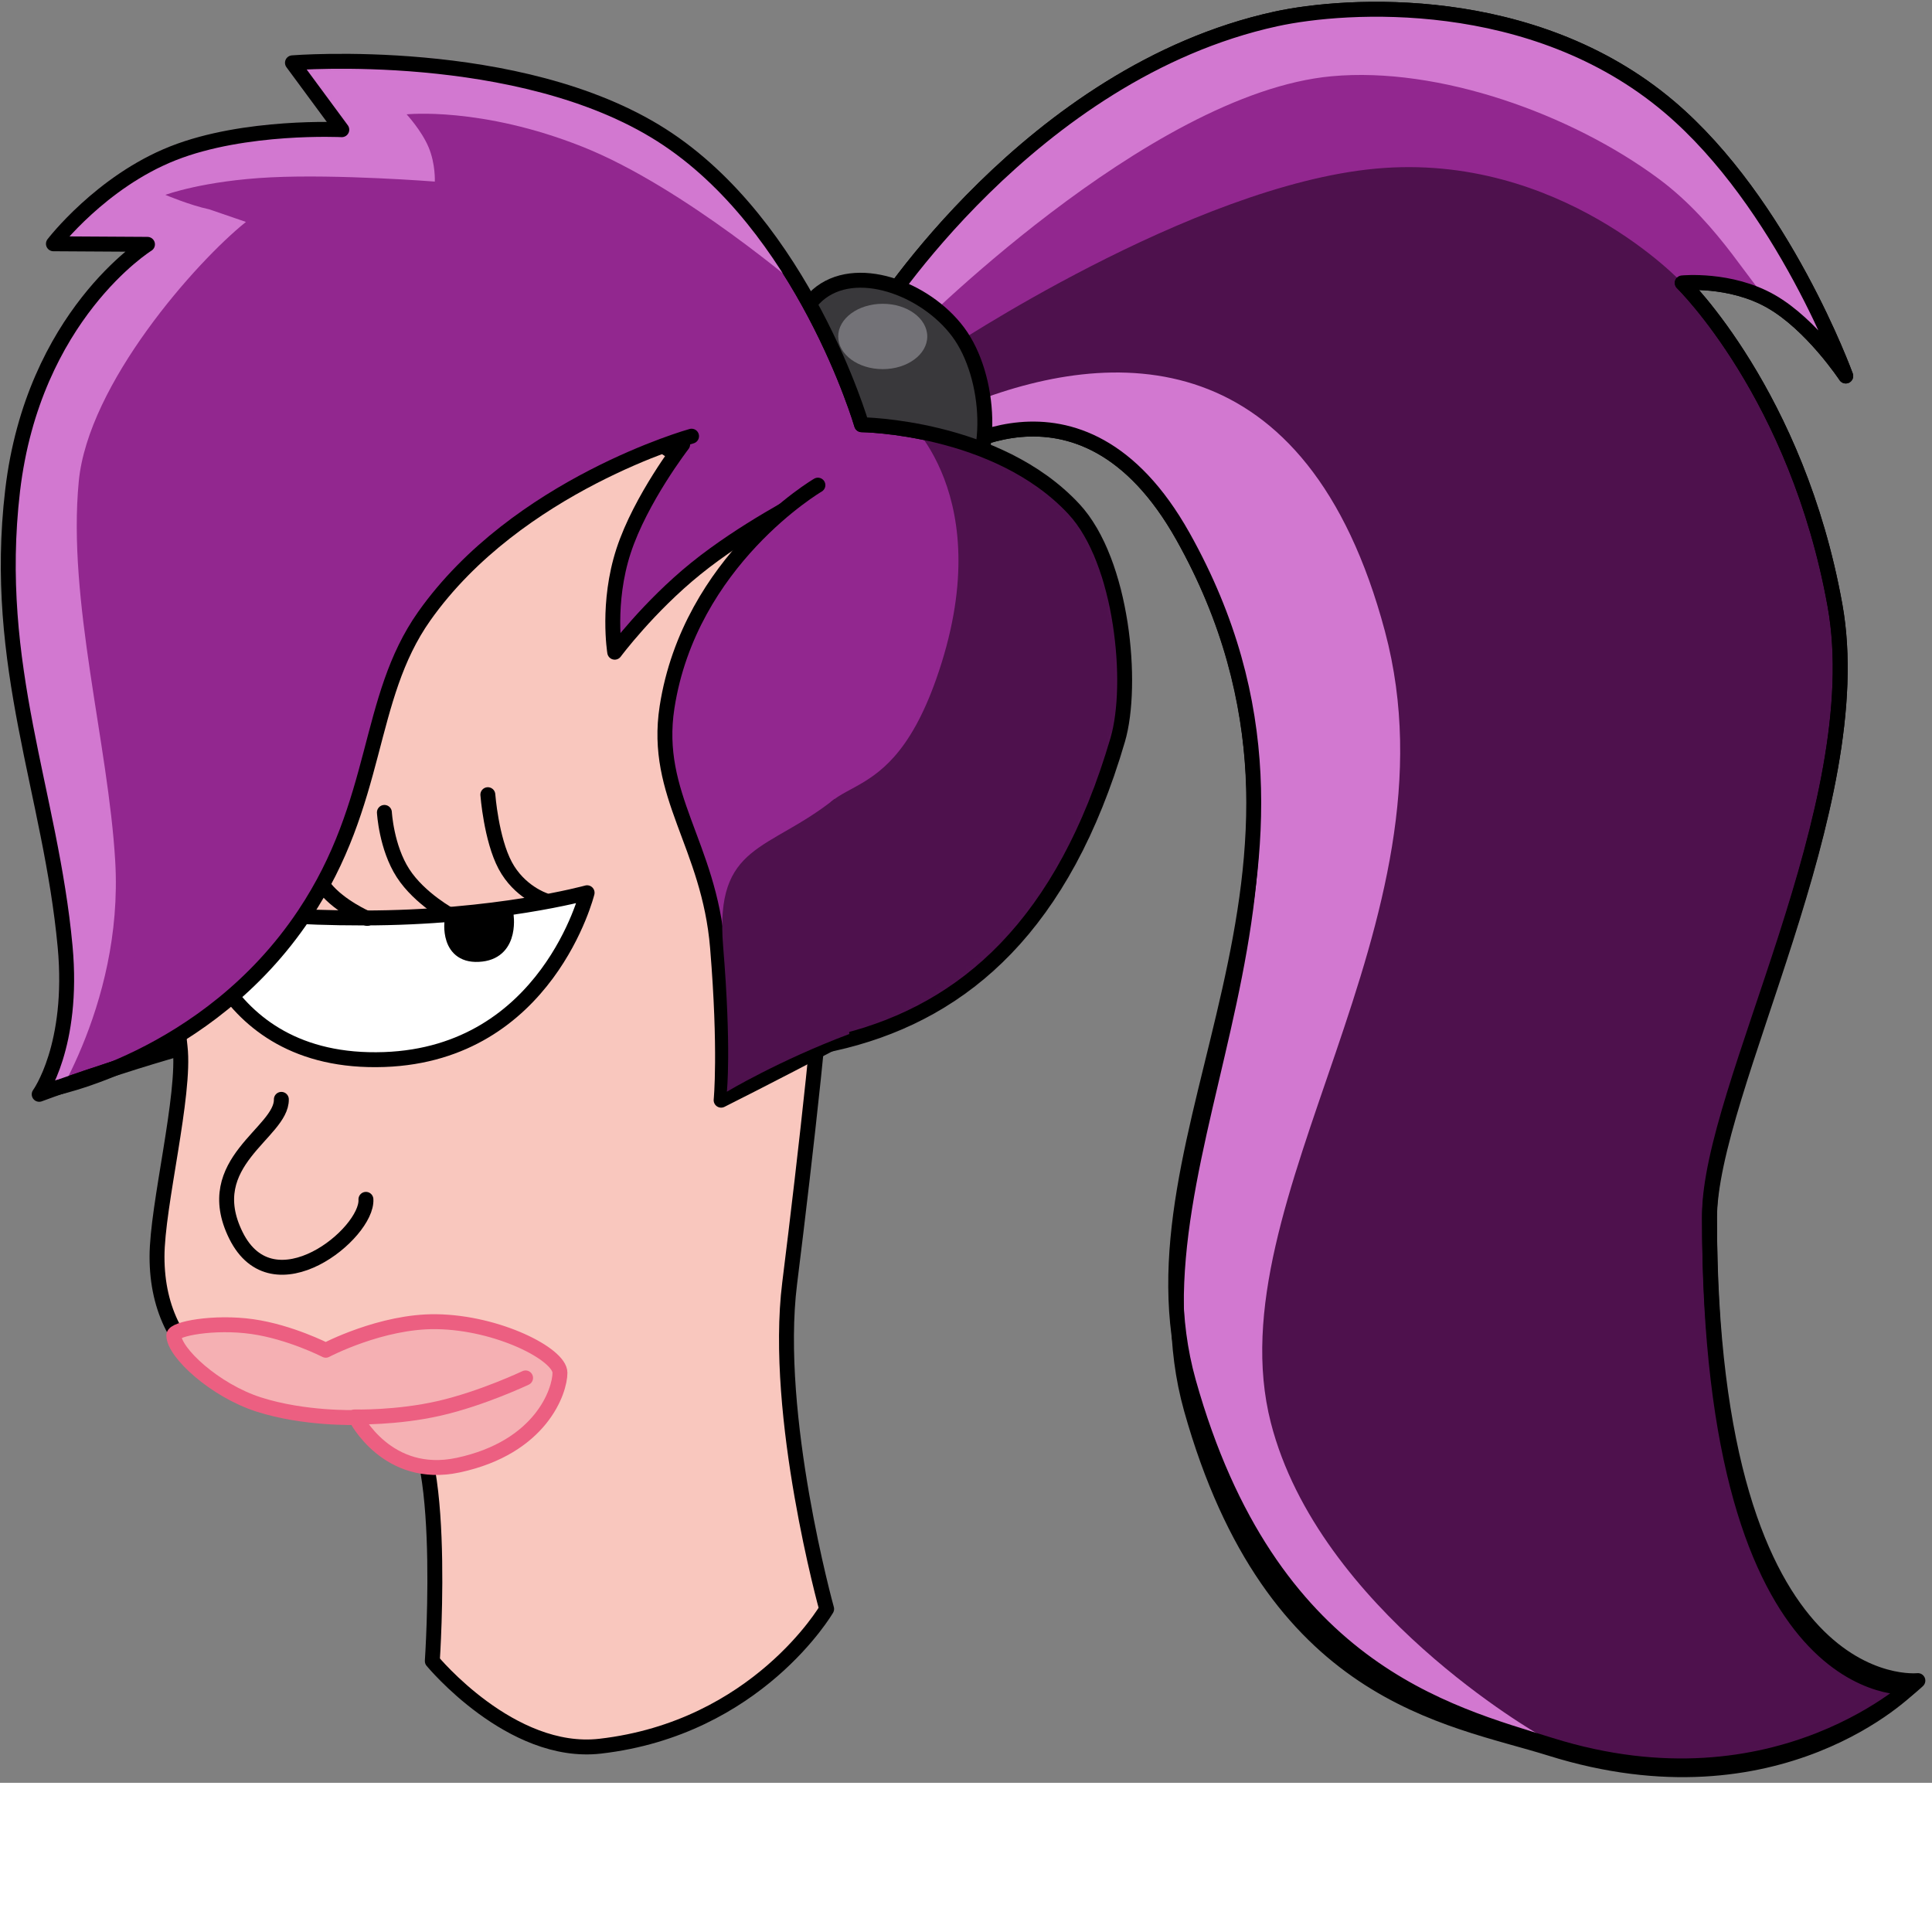
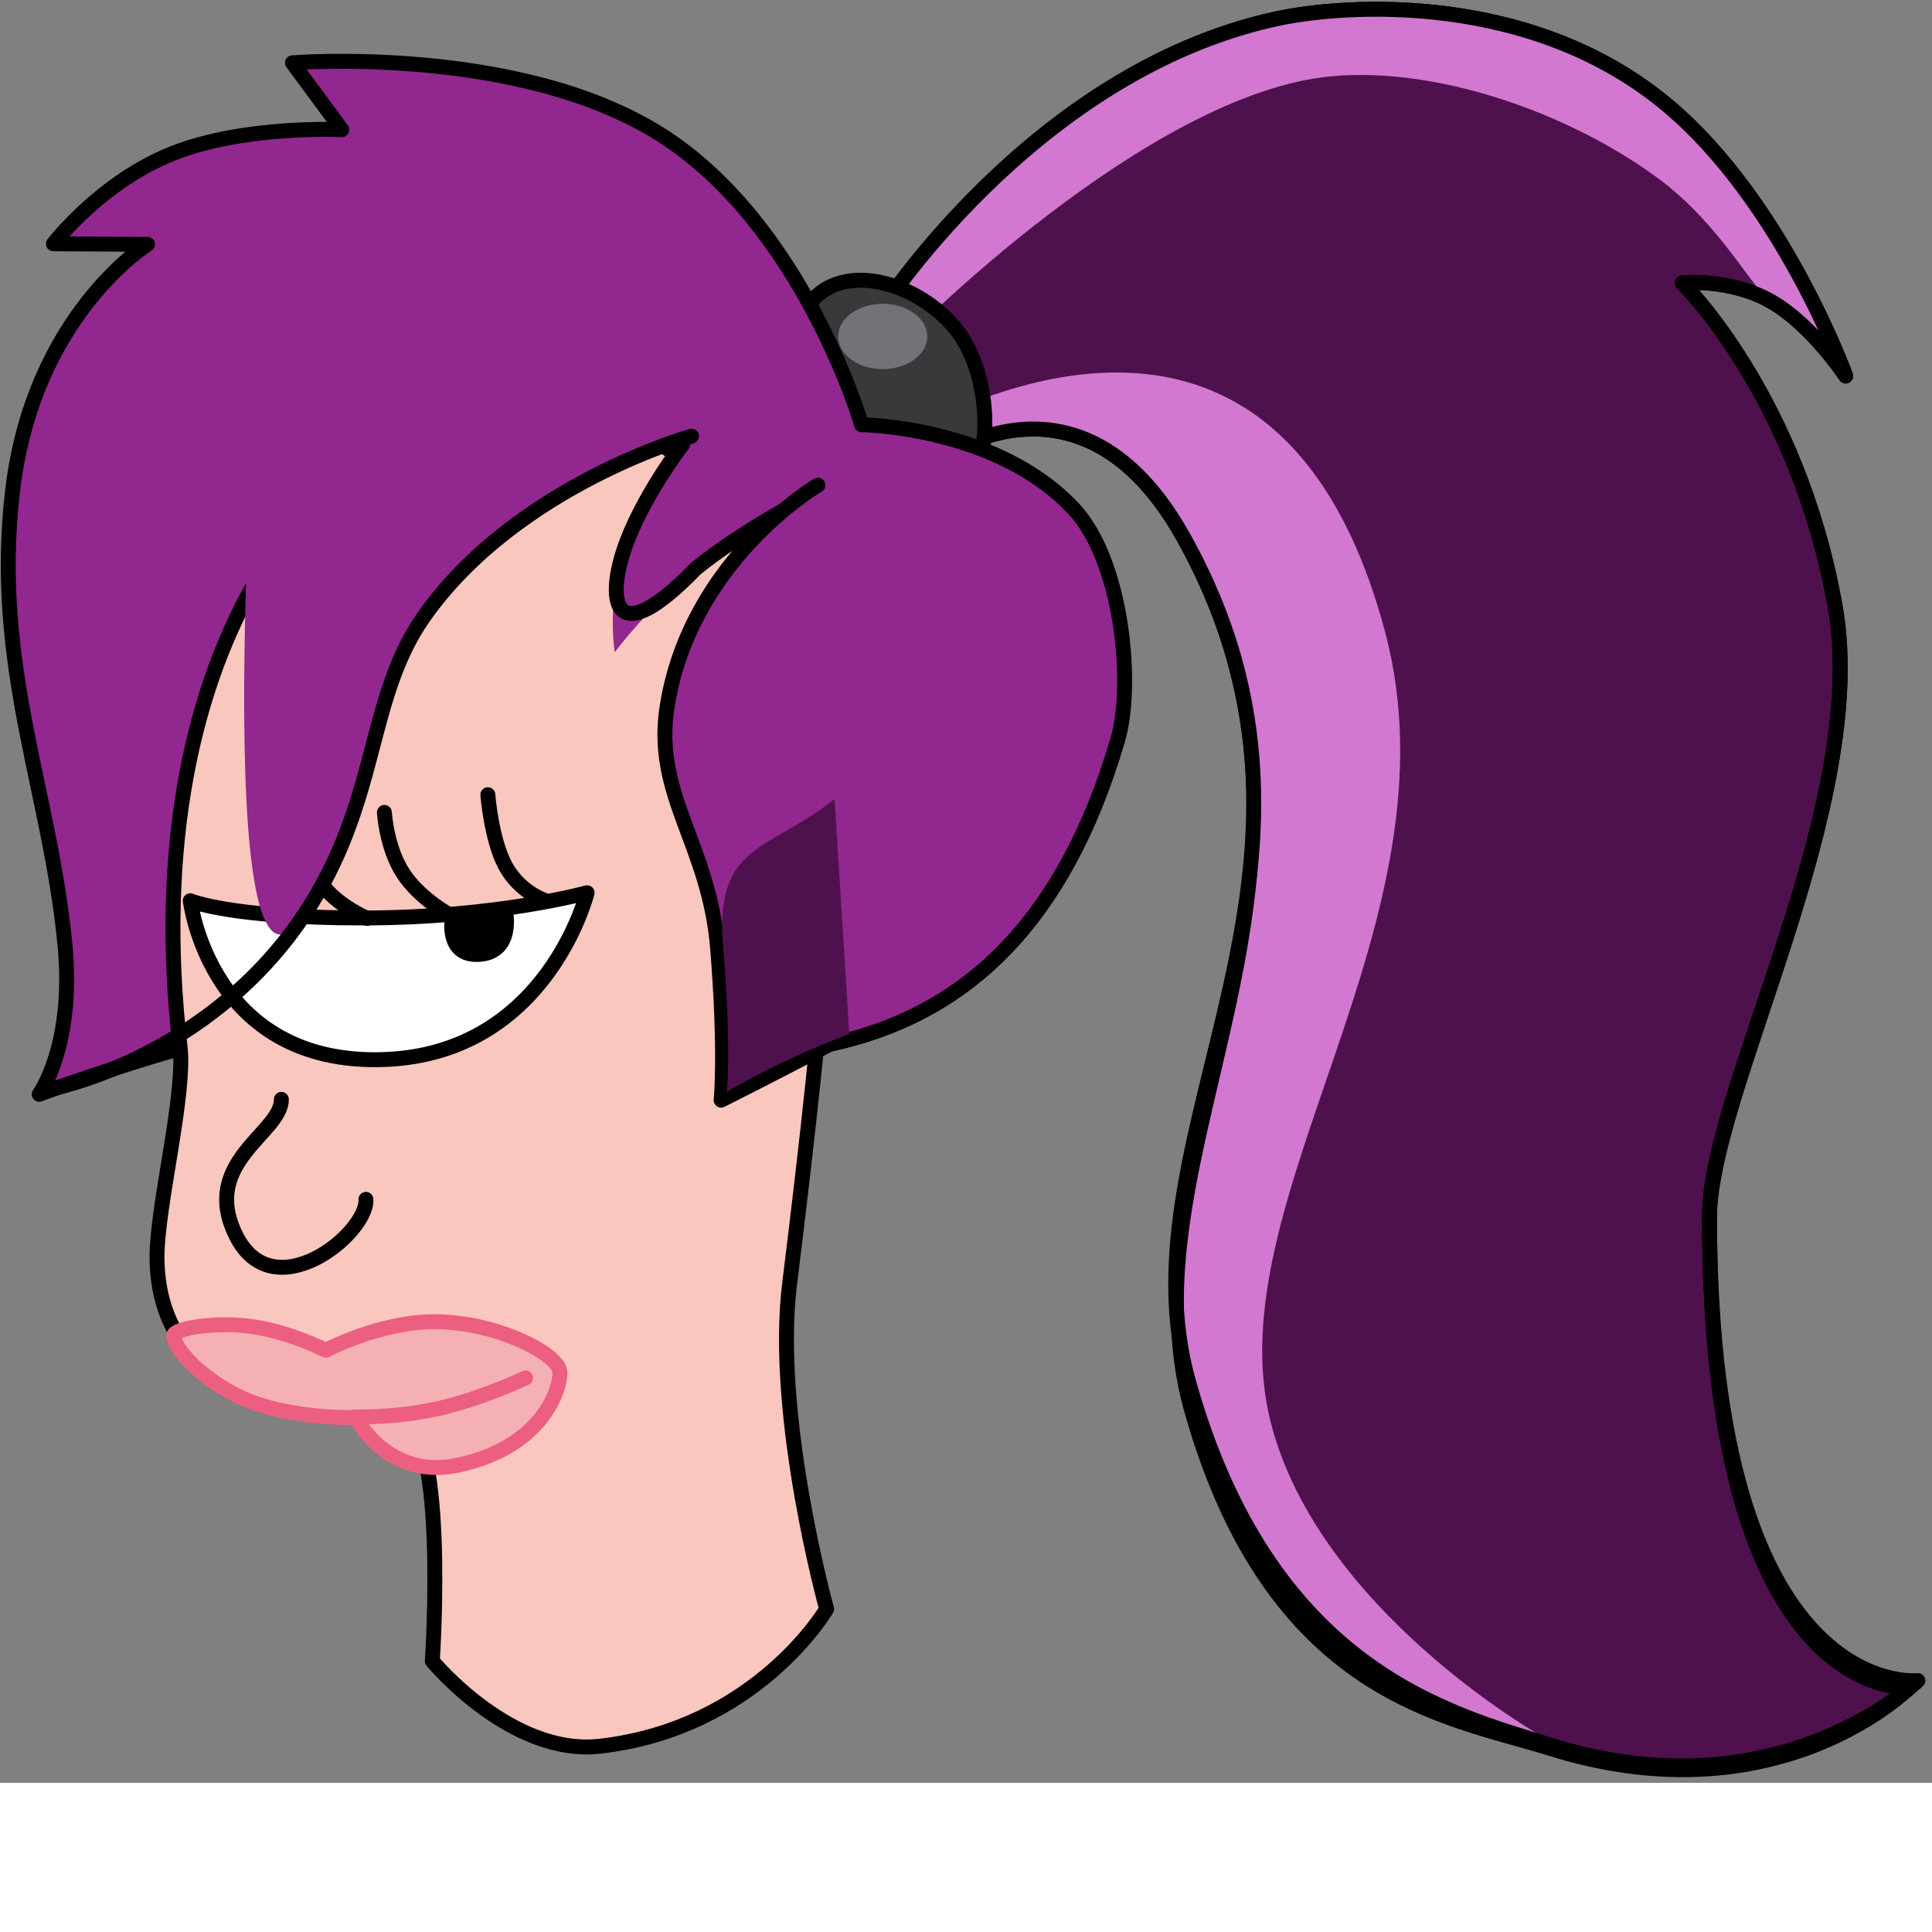
<svg xmlns="http://www.w3.org/2000/svg" width="256" height="256" viewBox="0 0 259 239" fill="none" preserveAspectRatio="xMinYMin meet">
  <rect x="0" y="0" width="259" height="239" fill="#808080" stroke="none" />
  <path d="M117.503 42.444C117.503 42.444 138.09 9.739 171.032 2.541C180.478 0.477 205.483 -1.129 223.728 14.287C239.077 27.258 247.437 50.407 247.437 50.407C247.437 50.407 242.887 43.514 237.407 40.393C231.927 37.272 225.516 37.925 225.516 37.925C225.516 37.925 240.921 52.919 245.999 81.186C250.809 107.968 229.171 146.332 229.171 163.405C229.171 228.886 256.003 226.208 256.003 226.208C256.003 226.208 238.521 243.999 207.853 234.399C194.096 230.093 170.53 227.461 159.702 188.89C150.233 155.156 183.714 116.768 158.6 71.932C144.693 47.103 125.329 61.88 125.329 61.88L117.503 42.444Z" fill="#4E114D" stroke="black" stroke-width="2" stroke-miterlimit="10" stroke-linejoin="round" />
  <path d="M129.398 54.347C149.13 46.325 175.224 45.528 185.665 84.641C196.108 123.753 162.707 160.77 170.362 190.71C176.777 215.801 206.383 232.579 206.383 232.579C206.383 232.579 171.266 226.551 160.438 187.98C150.968 154.246 184.449 117.678 159.335 72.842C145.428 48.013 122.75 62.128 122.75 62.128L129.398 54.347Z" fill="#D278D0" />
-   <path d="M117.503 42.444C117.503 42.444 138.09 9.739 171.032 2.541C180.478 0.477 205.483 -1.129 223.728 14.287C239.077 27.258 247.437 50.407 247.437 50.407C247.437 50.407 242.887 43.514 237.407 40.393C231.927 37.272 225.516 37.925 225.516 37.925C225.516 37.925 209.152 20.334 184.444 22.606C159.737 24.878 126.685 47.013 126.685 47.013L117.503 42.444Z" fill="#92278F" />
  <path d="M117.503 42.444C117.503 42.444 138.09 9.739 171.032 2.541C180.478 0.477 205.483 -1.129 223.728 14.287C239.077 27.258 247.437 50.407 247.437 50.407C247.437 50.407 242.887 43.514 237.407 40.393C235.112 39.086 230.782 30.203 222.341 23.951C210.626 15.273 192.878 8.901 178.517 10.222C153.81 12.495 121.684 45.178 121.684 45.178L117.503 42.444Z" fill="#D278D0" />
  <path d="M117.503 42.444C117.503 42.444 138.09 9.739 171.032 2.541C180.478 0.477 205.483 -1.129 223.728 14.287C239.077 27.258 247.437 50.407 247.437 50.407C247.437 50.407 242.887 43.514 237.407 40.393C231.927 37.272 225.516 37.925 225.516 37.925C225.516 37.925 240.921 52.919 245.999 81.186C250.809 107.968 229.171 145.876 229.171 162.95C229.171 228.431 257.106 225.298 257.106 225.298C257.106 225.298 238.521 243.544 207.853 233.944C194.096 229.638 170.163 223.82 159.335 185.25C149.865 151.515 183.714 116.768 158.6 71.932C144.693 47.103 125.329 61.88 125.329 61.88L117.503 42.444Z" stroke="black" stroke-width="2" stroke-miterlimit="10" stroke-linejoin="round" />
  <path d="M109.574 39.588C114.619 35.135 124.048 38.605 128.45 44.512C132.853 50.419 133.549 62.218 128.504 66.67C123.459 71.123 117.924 65.013 113.522 59.107C109.119 53.2 104.529 44.041 109.574 39.588Z" fill="#39383B" stroke="black" stroke-width="2" stroke-miterlimit="10" stroke-linejoin="round" />
  <path d="M112.367 45.106C112.367 42.687 115.04 40.725 118.337 40.725C121.634 40.725 124.307 42.687 124.307 45.106C124.307 47.525 121.634 49.486 118.337 49.486C115.04 49.486 112.367 47.525 112.367 45.106Z" fill="#737277" />
  <path d="M1.687 65.798C4.447 42.263 19.772 32.758 19.772 32.758L7.162 32.682C7.162 32.682 13.515 24.381 23.18 20.557C32.845 16.733 45.821 17.386 45.821 17.386L39.206 8.418C39.206 8.418 69.578 5.967 88.653 18.097C107.728 30.227 115.507 56.937 115.507 56.937C115.507 56.937 133.648 57.136 143.97 68.248C150.507 75.284 152.001 91.794 149.846 99.158C135.302 148.829 97.113 144.941 58.916 135.783C43.955 132.196 5.254 146.703 5.254 146.703C5.254 146.703 9.968 140.25 8.729 126.898C6.811 106.226 -1.074 89.333 1.687 65.798Z" fill="#92278F" stroke="black" stroke-width="2" stroke-miterlimit="10" stroke-linejoin="round" />
  <mask id="mask0_37_1453" style="mask-type:luminance" maskUnits="userSpaceOnUse" x="1" y="8" width="150" height="139">
-     <path d="M1.687 65.798C4.447 42.263 19.772 32.758 19.772 32.758L7.162 32.682C7.162 32.682 13.515 24.381 23.18 20.557C32.845 16.733 45.821 17.386 45.821 17.386L39.206 8.418C39.206 8.418 69.578 5.967 88.653 18.097C107.728 30.227 115.507 56.937 115.507 56.937C115.507 56.937 133.648 57.136 143.97 68.248C150.507 75.284 152.001 91.794 149.846 99.158C135.302 148.829 97.113 144.941 58.916 135.783C43.955 132.196 5.254 146.703 5.254 146.703C5.254 146.703 9.968 140.25 8.729 126.898C6.811 106.226 -1.074 89.333 1.687 65.798Z" fill="white" />
-   </mask>
+     </mask>
  <g mask="url(#mask0_37_1453)">
    <path d="M108.985 114.669C108.985 101.749 118.408 111.089 125.487 91.089C134.23 66.382 121.092 55.741 121.092 55.741C121.092 55.741 166.238 56.117 151.303 106.644C145.323 126.877 113.085 153.075 100.767 153.075C88.449 153.075 108.985 152.221 108.985 114.669Z" fill="#4E114D" />
    <path d="M-5.021 62.287C-5.021 16.648 31.087 7.436 34.679 5.509C37.508 3.992 106.116 7.934 107.838 39.034C107.838 39.034 91.745 25.11 78.126 19.688C64.505 14.266 54.512 15.329 54.512 15.329C54.512 15.329 56.515 17.493 57.46 19.747C58.404 22 58.29 24.343 58.29 24.343C58.29 24.343 45.348 23.329 36.318 23.774C27.288 24.219 22.169 26.122 22.169 26.122C22.169 26.122 25.49 27.525 28.06 28.065L32.971 29.751C26.287 35.105 11.816 51.433 10.559 64.534C9.023 80.539 14.527 99.693 15.447 115.455C16.601 135.222 5.662 150.32 5.662 150.32C5.662 150.32 -5.021 107.926 -5.021 62.287Z" fill="#D278D0" />
-     <path d="M1.686 65.798C4.446 42.263 19.771 32.758 19.771 32.758L7.161 32.682C7.161 32.682 13.514 24.381 23.179 20.557C32.844 16.733 45.82 17.386 45.82 17.386L39.205 8.418C39.205 8.418 69.577 5.967 88.652 18.097C107.727 30.227 115.506 56.937 115.506 56.937C115.506 56.937 133.647 57.136 143.969 68.248C150.506 75.284 152.001 91.794 149.845 99.158C135.301 148.829 97.112 144.941 58.915 135.783C43.954 132.196 5.253 146.703 5.253 146.703C5.253 146.703 9.967 140.25 8.728 126.898C6.81 106.226 -1.075 89.333 1.686 65.798Z" stroke="black" stroke-width="2" stroke-miterlimit="10" stroke-linejoin="round" />
  </g>
  <path d="M21.049 168.475C21.049 161.614 24.888 146.772 24.14 140.339C17.815 85.981 44.185 54.428 68.544 54.428C96.797 54.428 110.544 76.643 110.544 126.421C110.544 131.989 108.08 154.261 105.859 172.045C103.638 189.83 110.817 215.696 110.817 215.696C110.817 215.696 101.517 231.675 80.449 234.091C68.499 235.462 57.954 222.676 57.954 222.676C57.954 222.676 60.235 189.477 53.005 189.761C32.677 190.559 21.049 182.783 21.049 168.475Z" fill="#F9C7BE" stroke="black" stroke-width="2" stroke-miterlimit="10" stroke-linejoin="round" />
  <path d="M37.718 147.377C37.795 151.864 26.752 155.756 31.625 165.609C36.628 175.728 49.334 165.326 49.055 160.782" stroke="black" stroke-width="2" stroke-miterlimit="10" stroke-linecap="round" stroke-linejoin="round" />
  <path d="M25.51 120.747C25.51 120.747 30.824 123.06 48.675 123.06C66.525 123.06 78.706 119.679 78.706 119.679C78.706 119.679 73.381 141.263 51.509 142.039C28.126 142.87 25.51 120.747 25.51 120.747Z" fill="white" stroke="black" stroke-width="2" stroke-miterlimit="10" stroke-linejoin="round" />
  <path d="M65.399 106.533C65.399 106.533 65.845 112.491 67.727 116.022C69.609 119.554 72.928 120.66 72.928 120.66" stroke="black" stroke-width="2" stroke-miterlimit="10" stroke-linecap="round" stroke-linejoin="round" />
  <path d="M51.532 108.91C51.532 108.91 51.789 113.591 54.027 117.055C56.264 120.519 60.481 122.768 60.481 122.768" stroke="black" stroke-width="2" stroke-miterlimit="10" stroke-linecap="round" stroke-linejoin="round" />
  <path d="M40.524 112.371C40.524 112.371 41.619 116.645 43.601 119.091C45.583 121.537 49.224 123.12 49.224 123.12" stroke="black" stroke-width="2" stroke-miterlimit="10" stroke-linecap="round" stroke-linejoin="round" />
  <path d="M60.597 123.407C60.597 123.407 59.852 128.462 64.549 127.913C68.714 127.426 67.826 122.494 67.826 122.494" fill="black" />
  <path d="M60.597 123.407C60.597 123.407 59.852 128.462 64.549 127.913C68.714 127.426 67.826 122.494 67.826 122.494" stroke="black" stroke-width="2" stroke-miterlimit="10" stroke-linecap="round" stroke-linejoin="round" />
  <path d="M23.3 179.013C23.3 178.136 28.698 177.116 33.811 177.839C38.885 178.556 43.673 181.012 43.673 181.012C43.673 181.012 51.115 177.082 58.49 177.182C66.761 177.293 75.067 181.557 75.067 184.029C75.067 186.429 72.581 194.022 61.431 196.412C51.889 198.457 47.681 190.026 47.681 190.026C47.681 190.026 40.786 190.248 34.669 188.279C28.766 186.379 23.3 181.311 23.3 179.013Z" fill="#F5B0B3" stroke="#EC5F81" stroke-width="2" stroke-miterlimit="10" stroke-linejoin="round" />
  <path d="M47.547 189.953C47.547 189.953 53.152 190.11 58.88 188.801C64.608 187.493 70.458 184.72 70.458 184.72" stroke="#EC5F81" stroke-width="2" stroke-miterlimit="10" stroke-linecap="round" stroke-linejoin="round" />
-   <path d="M15.88 139.816C15.88 139.816 27.696 142.217 40.787 122.624C50.968 107.387 49.02 93.716 56.875 82.599C69.308 65.003 33.296 46.21 33.296 46.21" fill="#92278F" />
  <path d="M34.5 47.439C34.5 47.439 27.696 142.217 40.787 122.623C50.968 107.386 49.02 93.715 56.875 82.599C69.308 65.003 101.282 54.608 101.282 54.608" fill="#92278F" />
  <path d="M6.448 146.08C6.448 146.08 27.696 142.217 40.788 122.623C50.968 107.386 49.02 93.715 56.875 82.599C69.309 65.002 92.708 58.473 92.708 58.473" stroke="black" stroke-width="2" stroke-miterlimit="10" stroke-linecap="round" stroke-linejoin="round" />
  <path d="M107.809 66.903C107.809 66.903 99.634 71.085 93.284 76.218C86.934 81.35 82.409 87.433 82.409 87.433C82.409 87.433 81.319 80.816 83.596 73.851C85.873 66.885 91.518 59.572 91.518 59.572" fill="#92278F" />
-   <path d="M107.809 66.903C107.809 66.903 99.634 71.085 93.284 76.218C86.934 81.35 82.409 87.433 82.409 87.433C82.409 87.433 81.319 80.816 83.596 73.851C85.873 66.885 91.518 59.572 91.518 59.572" stroke="black" stroke-width="2" stroke-miterlimit="10" stroke-linecap="round" stroke-linejoin="round" />
+   <path d="M107.809 66.903C107.809 66.903 99.634 71.085 93.284 76.218C82.409 87.433 81.319 80.816 83.596 73.851C85.873 66.885 91.518 59.572 91.518 59.572" stroke="black" stroke-width="2" stroke-miterlimit="10" stroke-linecap="round" stroke-linejoin="round" />
  <path d="M109.647 65.037C109.647 65.037 92.464 75.114 89.42 94.82C87.597 106.626 95.055 113.195 96.194 127.028C97.334 140.862 96.673 147.488 96.673 147.488C96.673 147.488 103.039 144.308 112.678 139.237" fill="#92278F" />
  <path d="M109.647 65.037C109.647 65.037 92.464 75.114 89.42 94.82C87.597 106.626 95.055 113.195 96.194 127.028C97.334 140.862 96.673 147.488 96.673 147.488C96.673 147.488 103.039 144.308 112.678 139.237" stroke="black" stroke-width="2" stroke-miterlimit="10" stroke-linecap="round" stroke-linejoin="round" />
  <path d="M111.881 107.102C103.018 114.194 95.8 112.993 96.939 126.826C98.079 140.66 97.44 146.354 97.44 146.354C97.44 146.354 104.416 142.167 113.857 138.617" fill="#4E114D" />
</svg>